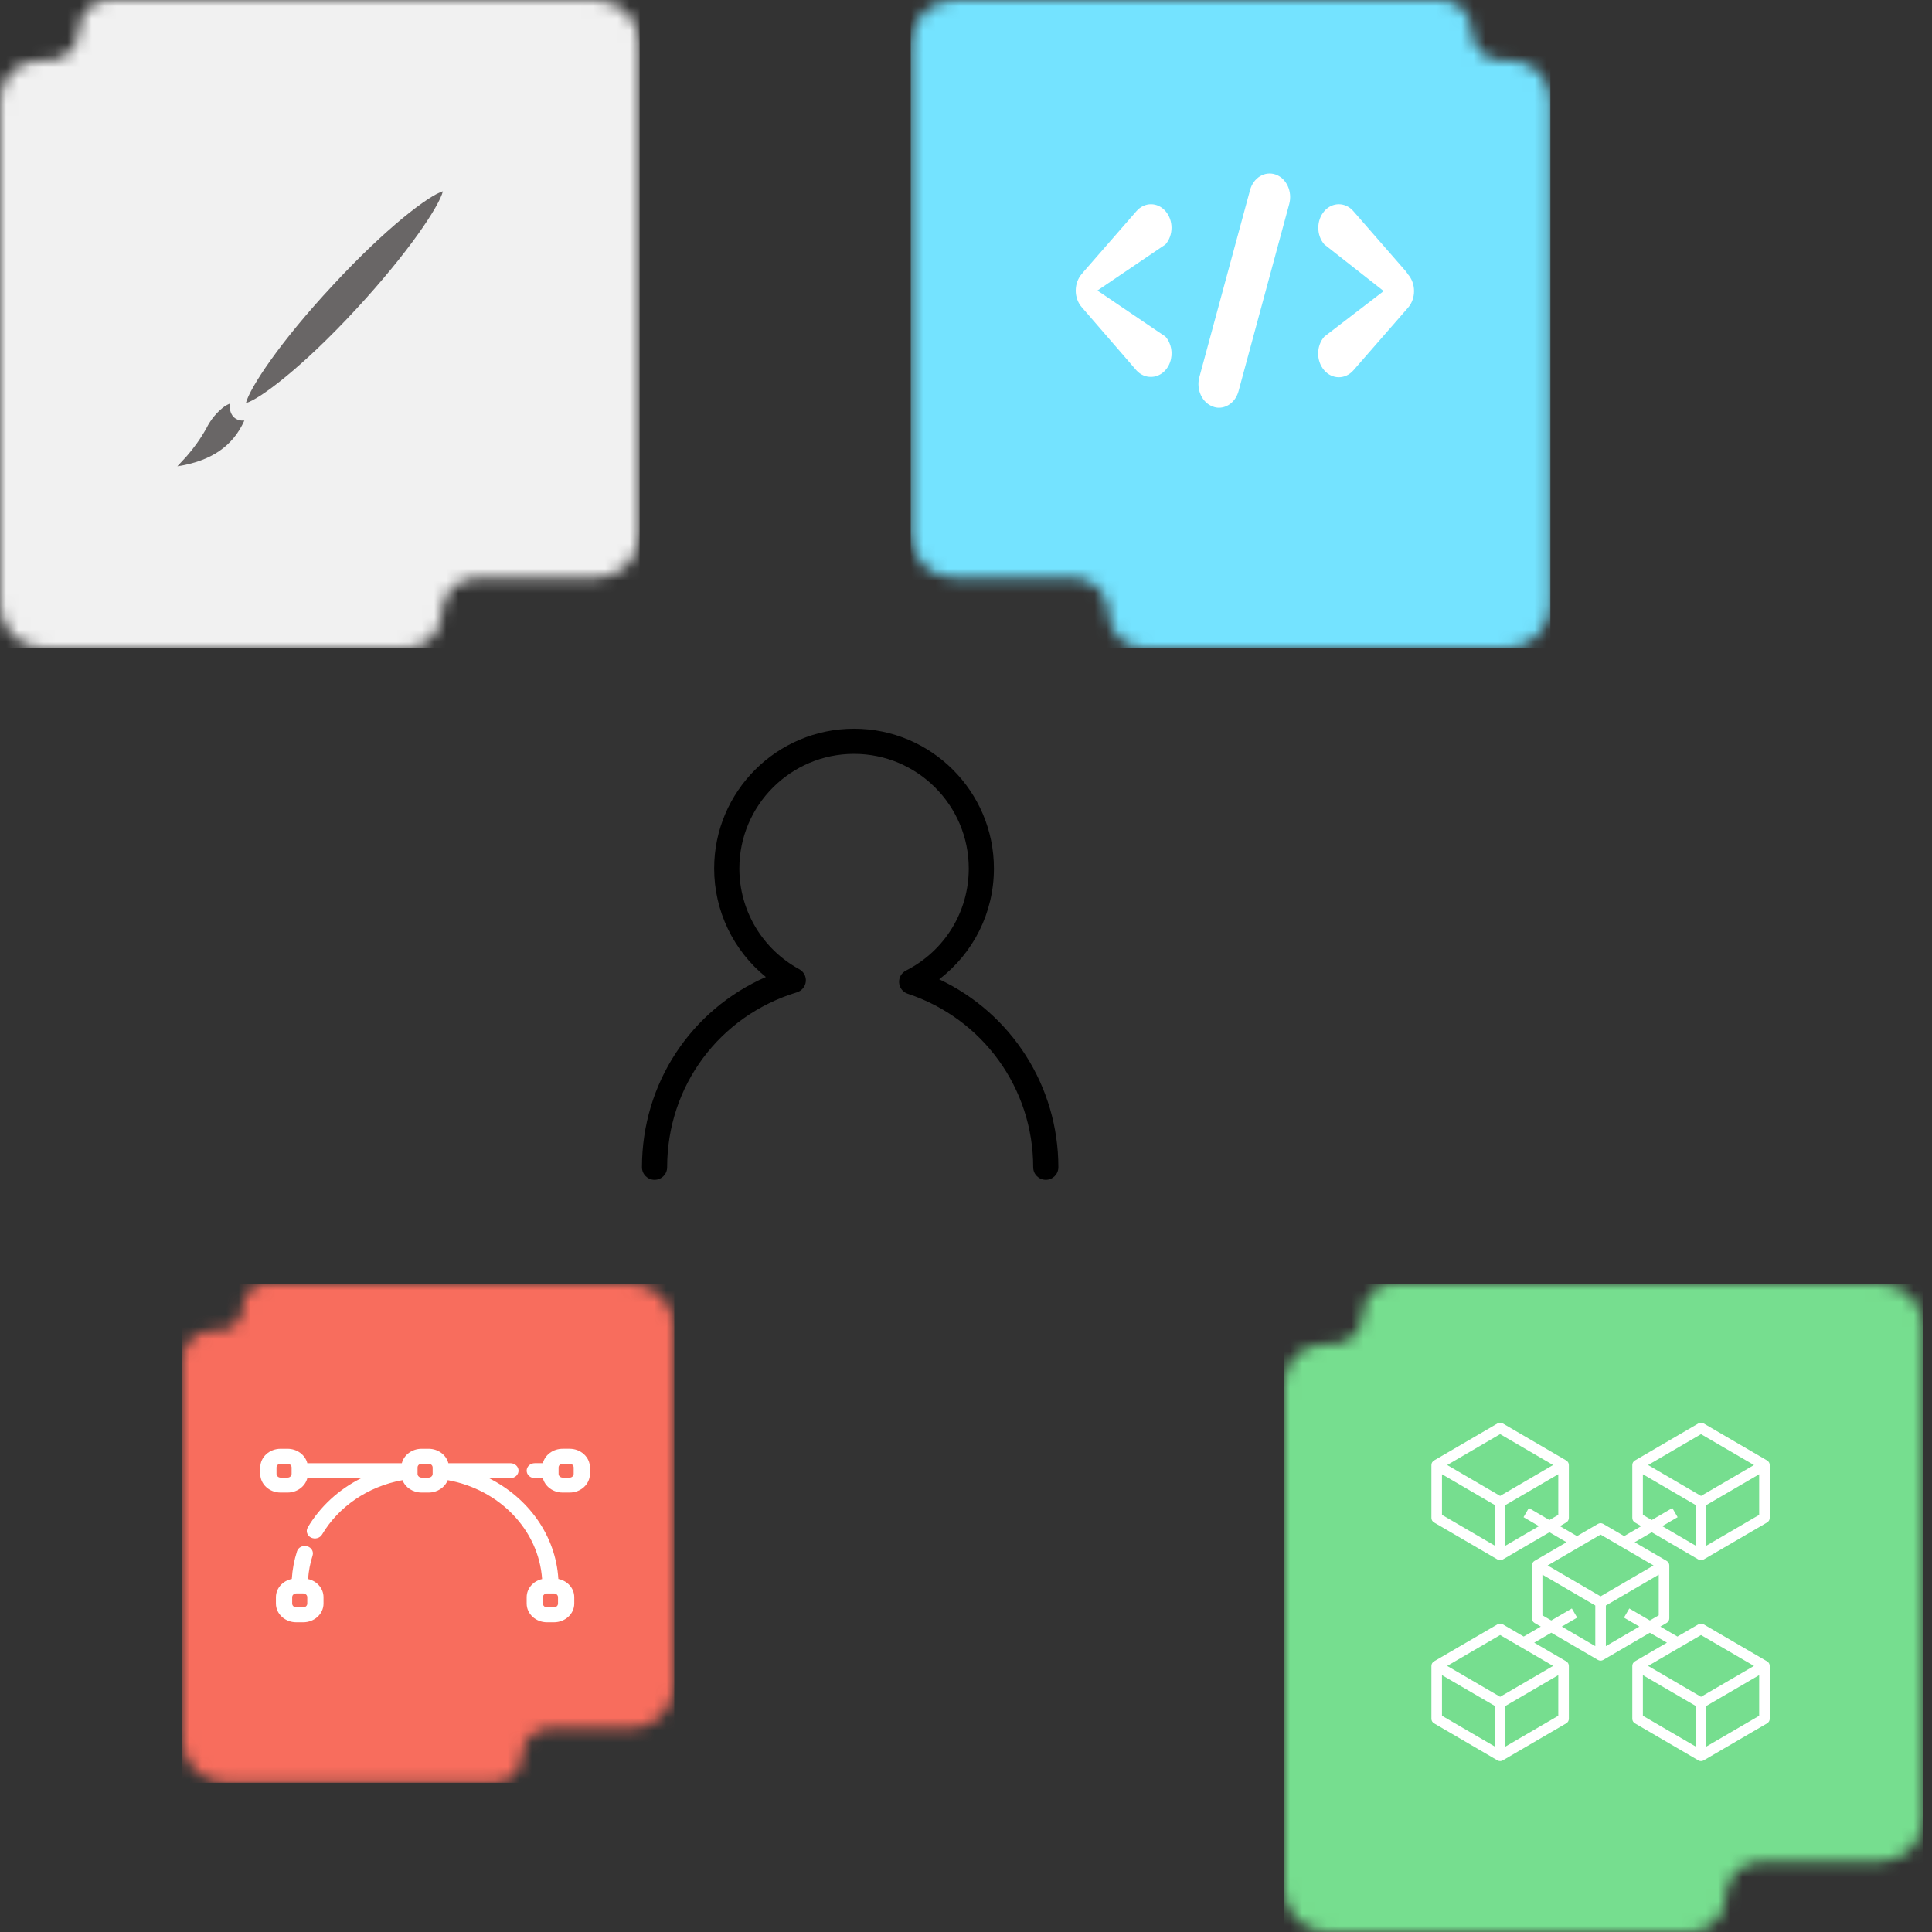
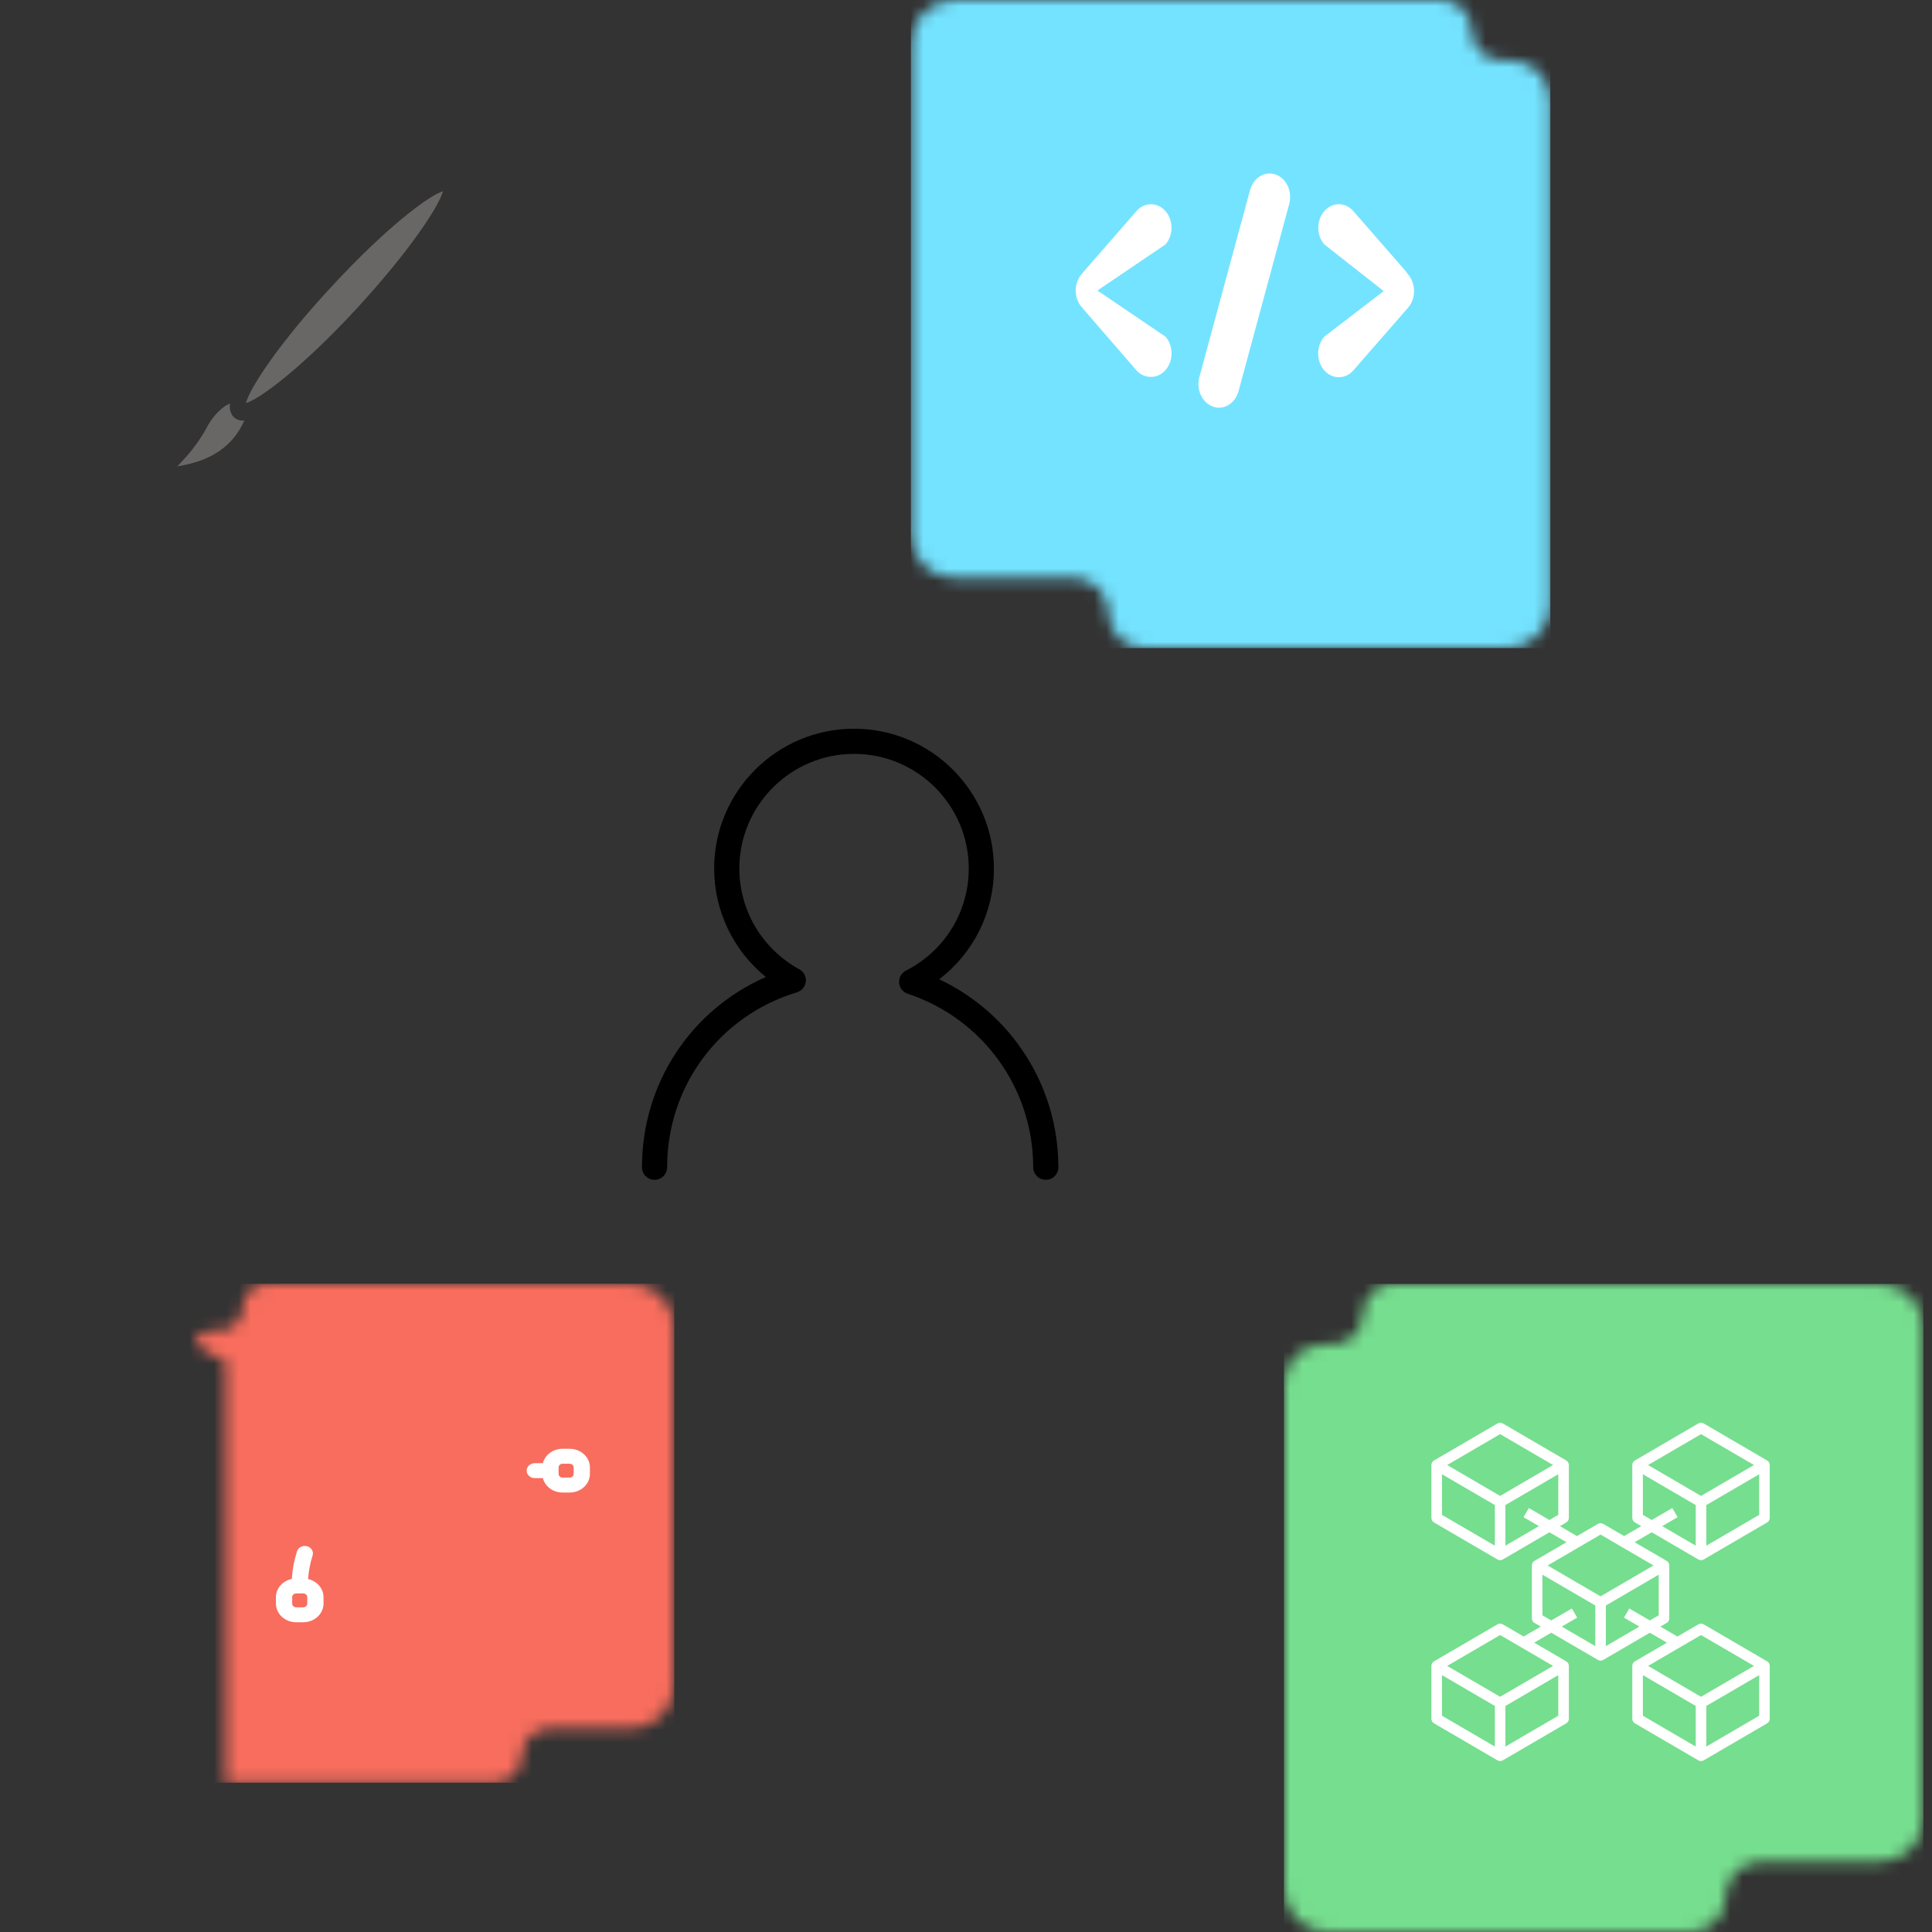
<svg xmlns="http://www.w3.org/2000/svg" width="158" height="158" viewBox="0 0 158 158" fill="none">
  <rect x="0" y="0" width="158" height="158" fill="#333333" stroke="none" />
  <mask id="mask0_1037_3376" style="mask-type:alpha" maskUnits="userSpaceOnUse" x="0" y="0" width="53" height="53">
-     <path d="M3.975 4.947C5.341 4.947 6.448 3.839 6.448 2.473C6.448 1.107 7.556 0 8.922 0L48.759 0C50.711 0 52.292 1.582 52.292 3.533V43.724C52.292 45.676 50.711 47.258 48.759 47.258H38.999C37.413 47.258 36.128 48.543 36.128 50.128C36.128 51.714 34.843 52.999 33.257 52.999H3.533C1.582 52.999 0 51.417 0 49.466L0 8.171C0 6.39 1.443 4.947 3.224 4.947H3.975Z" fill="#333333" />
-   </mask>
+     </mask>
  <g mask="url(#mask0_1037_3376)">
    <rect width="52.292" height="52.999" fill="#F1F1F1" />
    <rect width="52.292" height="52.999" fill="#F1F1F1" />
  </g>
  <mask id="mask1_1037_3376" style="mask-type:alpha" maskUnits="userSpaceOnUse" x="105" y="105" width="53" height="54">
    <path d="M108.976 109.948C110.342 109.948 111.449 108.84 111.449 107.474C111.449 106.108 112.557 105.001 113.923 105.001H153.76C155.712 105.001 157.294 106.583 157.294 108.534V148.725C157.294 150.677 155.712 152.259 153.76 152.259H144C142.414 152.259 141.129 153.544 141.129 155.129C141.129 156.715 139.843 158 138.258 158H108.534C106.583 158 105.001 156.418 105.001 154.467V113.172C105.001 111.391 106.444 109.948 108.225 109.948H108.976Z" fill="#333333" />
  </mask>
  <g mask="url(#mask1_1037_3376)">
    <rect x="105.001" y="105.001" width="52.292" height="52.999" fill="#76DE8F" />
  </g>
  <mask id="mask2_1037_3376" style="mask-type:alpha" maskUnits="userSpaceOnUse" x="74" y="0" width="53" height="53">
    <path d="M122.811 4.947C121.445 4.947 120.338 3.839 120.338 2.473C120.338 1.107 119.231 0 117.865 0H78.027C76.076 0 74.494 1.582 74.494 3.533V43.724C74.494 45.676 76.076 47.258 78.027 47.258H87.788C89.373 47.258 90.658 48.543 90.658 50.128C90.658 51.714 91.944 52.999 93.529 52.999H123.253C125.204 52.999 126.786 51.417 126.786 49.466V8.171C126.786 6.39 125.343 4.947 123.562 4.947H122.811Z" fill="#333333" />
  </mask>
  <g mask="url(#mask2_1037_3376)">
    <rect width="52.292" height="52.999" transform="matrix(-1 0 0 1 126.786 0)" fill="#74E3FF" />
-     <rect width="52.292" height="52.999" transform="matrix(-1 0 0 1 126.786 0)" fill="#74E3FF" />
  </g>
  <mask id="mask3_1037_3376" style="mask-type:alpha" maskUnits="userSpaceOnUse" x="14" y="105" width="42" height="41">
-     <path d="M17.957 108.807C19.008 108.807 19.859 107.955 19.859 106.904C19.859 105.853 20.711 105.001 21.762 105.001H51.597C53.548 105.001 55.13 106.583 55.13 108.534V137.826C55.13 139.777 53.548 141.359 51.597 141.359H44.902C43.682 141.359 42.694 142.348 42.694 143.568C42.694 144.787 41.705 145.776 40.485 145.776H18.432C16.48 145.776 14.898 144.194 14.898 142.243V111.287C14.898 109.917 16.009 108.807 17.379 108.807H17.957Z" fill="#333333" />
+     <path d="M17.957 108.807C19.008 108.807 19.859 107.955 19.859 106.904C19.859 105.853 20.711 105.001 21.762 105.001H51.597C53.548 105.001 55.13 106.583 55.13 108.534V137.826C55.13 139.777 53.548 141.359 51.597 141.359H44.902C43.682 141.359 42.694 142.348 42.694 143.568C42.694 144.787 41.705 145.776 40.485 145.776H18.432V111.287C14.898 109.917 16.009 108.807 17.379 108.807H17.957Z" fill="#333333" />
  </mask>
  <g mask="url(#mask3_1037_3376)">
    <rect x="14.898" y="105.001" width="40.232" height="40.775" fill="#F86D5D" />
    <rect x="14.898" y="105.001" width="40.232" height="40.775" fill="#F86D5D" />
  </g>
  <path d="M76.808 80.086C79.61 77.946 81.283 74.631 81.283 71.025C81.283 64.722 76.152 59.595 69.843 59.595C63.535 59.595 58.404 64.723 58.404 71.025C58.404 74.505 59.984 77.751 62.633 79.899C56.497 82.592 52.5 88.612 52.5 95.459C52.5 96.027 52.961 96.487 53.529 96.487C54.099 96.487 54.559 96.027 54.559 95.459C54.559 88.826 58.825 83.077 65.174 81.151C65.57 81.03 65.856 80.683 65.899 80.271C65.941 79.859 65.731 79.462 65.367 79.264C62.343 77.619 60.464 74.462 60.464 71.025C60.464 65.856 64.671 61.652 69.844 61.652C75.017 61.652 79.226 65.856 79.226 71.025C79.226 74.565 77.258 77.764 74.089 79.375C73.718 79.564 73.498 79.955 73.529 80.369C73.56 80.783 73.838 81.138 74.231 81.268C80.371 83.3 84.495 89.003 84.495 95.459C84.495 96.027 84.956 96.487 85.525 96.487C86.094 96.487 86.554 96.027 86.554 95.459C86.553 88.813 82.712 82.869 76.808 80.086L76.808 80.086Z" fill="black" />
  <path d="M94.132 30.823C94.812 30.823 95.426 30.353 95.685 29.631C95.945 28.911 95.798 28.081 95.315 27.532L89.747 23.76L95.315 19.989C95.971 19.237 95.971 18.018 95.315 17.266C94.66 16.514 93.597 16.514 92.941 17.266L88.628 22.212L88.469 22.404V22.404C88.153 22.763 87.976 23.251 87.974 23.76C87.973 24.274 88.151 24.765 88.469 25.126L88.628 25.309L92.941 30.293C93.261 30.643 93.69 30.833 94.132 30.823Z" fill="white" />
  <path d="M114.991 22.212L110.678 17.266C110.022 16.514 108.959 16.514 108.303 17.266C107.647 18.018 107.647 19.237 108.303 19.989L113.159 23.804L108.303 27.532C107.638 28.284 107.631 29.512 108.287 30.275C108.942 31.037 110.013 31.045 110.678 30.293L115.15 25.165C115.465 24.804 115.642 24.315 115.642 23.804C115.642 23.293 115.465 22.803 115.15 22.442L114.991 22.212Z" fill="white" />
  <path d="M104.326 14.275C103.441 13.963 102.502 14.53 102.229 15.546L98.084 30.844H98.084C97.811 31.858 98.307 32.935 99.192 33.249C99.35 33.313 99.517 33.345 99.687 33.345C100.422 33.344 101.072 32.794 101.289 31.988L105.434 16.68C105.707 15.666 105.211 14.589 104.326 14.275Z" fill="white" />
  <path fill-rule="evenodd" clip-rule="evenodd" d="M23.865 129.127C23.121 129.279 22.565 129.889 22.565 130.618V131.142C22.565 131.986 23.309 132.67 24.227 132.67H24.796C25.714 132.67 26.457 131.986 26.457 131.142V130.618C26.457 129.901 25.92 129.299 25.195 129.135C25.241 128.471 25.367 127.827 25.564 127.211C25.667 126.887 25.466 126.547 25.114 126.452C24.762 126.357 24.393 126.542 24.289 126.866C24.058 127.589 23.912 128.346 23.864 129.127L23.865 129.127ZM25.129 130.618V131.142C25.129 131.311 24.98 131.448 24.796 131.448H24.227C24.043 131.448 23.894 131.311 23.894 131.142V130.618C23.894 130.45 24.043 130.312 24.227 130.312H24.796C24.98 130.312 25.129 130.449 25.129 130.618Z" fill="white" />
  <path fill-rule="evenodd" clip-rule="evenodd" d="M44.395 119.66H43.735C43.368 119.66 43.07 119.934 43.07 120.271C43.07 120.608 43.368 120.882 43.735 120.882H44.395C44.567 121.558 45.226 122.061 46.013 122.061H46.583C47.5 122.061 48.244 121.377 48.244 120.532V120.009C48.244 119.165 47.5 118.481 46.583 118.481H46.013C45.226 118.481 44.567 118.984 44.395 119.66V119.66ZM46.915 120.009V120.533C46.915 120.701 46.767 120.839 46.583 120.839H46.013C45.829 120.839 45.681 120.702 45.681 120.533V120.009C45.681 119.84 45.829 119.703 46.013 119.703H46.583C46.766 119.703 46.915 119.84 46.915 120.009Z" fill="white" />
-   <path fill-rule="evenodd" clip-rule="evenodd" d="M44.333 129.135C43.608 129.299 43.071 129.901 43.071 130.618V131.142C43.071 131.986 43.814 132.67 44.732 132.67H45.301C46.219 132.67 46.963 131.986 46.963 131.142V130.618C46.963 129.889 46.407 129.279 45.663 129.127C45.445 125.567 43.206 122.501 39.985 120.883H41.742C42.108 120.883 42.406 120.608 42.406 120.272C42.406 119.934 42.108 119.661 41.742 119.661H36.667C36.495 118.985 35.836 118.482 35.049 118.482H34.479C33.693 118.482 33.033 118.985 32.862 119.661H25.133C24.961 118.985 24.302 118.482 23.515 118.482H22.945C22.029 118.482 21.284 119.166 21.284 120.01V120.533C21.284 121.378 22.028 122.061 22.945 122.061H23.515C24.302 122.061 24.961 121.558 25.133 120.883H29.543C27.697 121.81 26.174 123.214 25.168 124.913C24.994 125.209 25.113 125.581 25.435 125.742C25.757 125.903 26.16 125.793 26.336 125.497C27.678 123.228 30.073 121.559 32.915 121.047C33.144 121.639 33.758 122.061 34.48 122.061H35.05C35.772 122.061 36.386 121.638 36.615 121.047C40.827 121.805 44.055 125.104 44.333 129.135L44.333 129.135ZM45.634 130.618V131.142C45.634 131.311 45.485 131.448 45.301 131.448H44.732C44.549 131.448 44.4 131.311 44.4 131.142V130.618C44.4 130.45 44.548 130.313 44.732 130.313H45.301C45.485 130.313 45.634 130.449 45.634 130.618ZM23.847 120.01V120.534C23.847 120.702 23.699 120.839 23.515 120.839H22.945C22.762 120.839 22.613 120.703 22.613 120.534V120.01C22.613 119.841 22.762 119.704 22.945 119.704H23.515C23.699 119.704 23.847 119.841 23.847 120.01ZM35.382 120.01V120.534C35.382 120.702 35.233 120.839 35.049 120.839H34.479C34.296 120.839 34.147 120.703 34.147 120.534V120.01C34.147 119.841 34.295 119.704 34.479 119.704H35.049C35.233 119.704 35.382 119.841 35.382 120.01Z" fill="white" />
  <path d="M27.244 23.301C31.575 18.623 35.081 15.976 36.223 15.642C35.906 16.87 33.444 20.61 29.1 25.309C24.756 30.009 21.25 32.642 20.108 32.968C20.419 31.74 22.881 27.971 27.245 23.301H27.244ZM19.065 34.061C19.274 34.286 19.562 34.407 19.857 34.394H19.983C19.052 36.481 17.276 37.709 14.503 38.135L15.223 37.361L15.223 37.362C15.847 36.657 16.399 35.881 16.867 35.047C17.23 34.31 17.756 33.678 18.398 33.209C18.535 33.128 18.676 33.057 18.821 32.996C18.739 33.373 18.83 33.769 19.065 34.061Z" fill="#696666" />
  <path d="M122.9 127.534C122.832 127.574 122.757 127.593 122.682 127.593C122.606 127.593 122.531 127.574 122.464 127.534L117.276 124.508C117.143 124.431 117.061 124.288 117.061 124.134V119.811C117.061 119.658 117.143 119.515 117.276 119.438L122.464 116.411C122.598 116.333 122.765 116.333 122.9 116.411L128.088 119.438C128.221 119.515 128.302 119.658 128.302 119.811V124.134C128.302 124.288 128.221 124.43 128.087 124.508L127.571 124.809L128.968 125.623L130.678 124.626C130.812 124.547 130.979 124.547 131.114 124.626L132.823 125.623L134.221 124.809L133.704 124.508C133.571 124.431 133.49 124.288 133.49 124.134V119.811C133.49 119.658 133.571 119.515 133.704 119.438L138.892 116.411C139.027 116.333 139.194 116.333 139.328 116.411L144.516 119.438C144.649 119.515 144.73 119.658 144.73 119.811V124.134C144.73 124.288 144.649 124.43 144.516 124.508L139.328 127.534C139.261 127.574 139.185 127.593 139.11 127.593C139.035 127.593 138.959 127.574 138.892 127.534L135.079 125.31L133.682 126.124L136.302 127.652C136.435 127.729 136.516 127.872 136.516 128.025V132.349C136.516 132.502 136.435 132.645 136.302 132.722L135.784 133.024L137.18 133.838L138.892 132.84C139.027 132.761 139.194 132.761 139.328 132.84L144.516 135.866C144.649 135.944 144.73 136.086 144.73 136.24V140.563C144.73 140.716 144.649 140.859 144.516 140.936L139.328 143.963C139.261 144.002 139.185 144.022 139.11 144.022C139.035 144.022 138.959 144.002 138.892 143.963L133.704 140.936C133.571 140.859 133.49 140.716 133.49 140.563V136.24C133.49 136.086 133.571 135.944 133.704 135.866L136.323 134.339L134.926 133.525L131.114 135.748C131.047 135.788 130.971 135.807 130.896 135.807C130.82 135.807 130.745 135.788 130.678 135.749L126.865 133.524L125.468 134.338L128.088 135.867C128.221 135.944 128.302 136.086 128.302 136.24V140.563C128.302 140.716 128.221 140.859 128.087 140.936L122.899 143.963C122.832 144.002 122.757 144.021 122.682 144.021C122.606 144.021 122.531 144.002 122.464 143.963L117.276 140.936C117.143 140.859 117.061 140.716 117.061 140.563V136.24C117.061 136.086 117.143 135.944 117.276 135.866L122.464 132.84C122.598 132.761 122.765 132.761 122.9 132.84L124.609 133.837L126.006 133.023L125.49 132.722C125.357 132.645 125.276 132.502 125.276 132.349V128.025C125.276 127.872 125.357 127.729 125.49 127.652L128.11 126.123L126.713 125.309L122.9 127.534ZM139.11 117.286L134.78 119.811L139.11 122.337L143.441 119.811L139.11 117.286ZM143.866 120.564L139.543 123.086V126.408L143.866 123.887V120.564ZM138.678 126.408V123.086L134.355 120.564V123.886L135.079 124.309L136.762 123.328L137.197 124.076L135.938 124.809L138.678 126.408ZM143.866 136.992L139.543 139.514V142.836L143.866 140.315V136.992ZM138.678 142.836V139.514L134.355 136.992V140.314L138.678 142.836ZM139.11 138.765L143.441 136.239L139.11 133.714L134.78 136.239L139.11 138.765ZM127.437 136.992L123.114 139.514V142.836L127.437 140.314V136.992ZM122.249 142.836V139.513L117.926 136.992V140.314L122.249 142.836ZM122.682 133.713L118.351 136.239L122.682 138.764L127.012 136.239L122.682 133.713ZM133.245 131.542L134.926 132.522L135.651 132.1V128.777L131.328 131.299V134.621L134.068 133.023L132.809 132.289L133.245 131.542ZM127.723 133.023L130.463 134.622V131.299L126.14 128.777V132.1L126.864 132.522L128.547 131.542L128.982 132.289L127.723 133.023ZM130.895 130.55L135.226 128.024L130.895 125.499L126.565 128.024L130.895 130.55ZM122.249 126.407V123.085L117.926 120.563V123.885L122.249 126.407ZM122.681 117.284L118.351 119.81L122.681 122.336L127.011 119.81L122.681 117.284ZM127.437 123.885V120.563L123.113 123.084V126.407L125.854 124.808L124.595 124.075L125.03 123.327L126.713 124.308L127.437 123.885Z" fill="white" />
</svg>